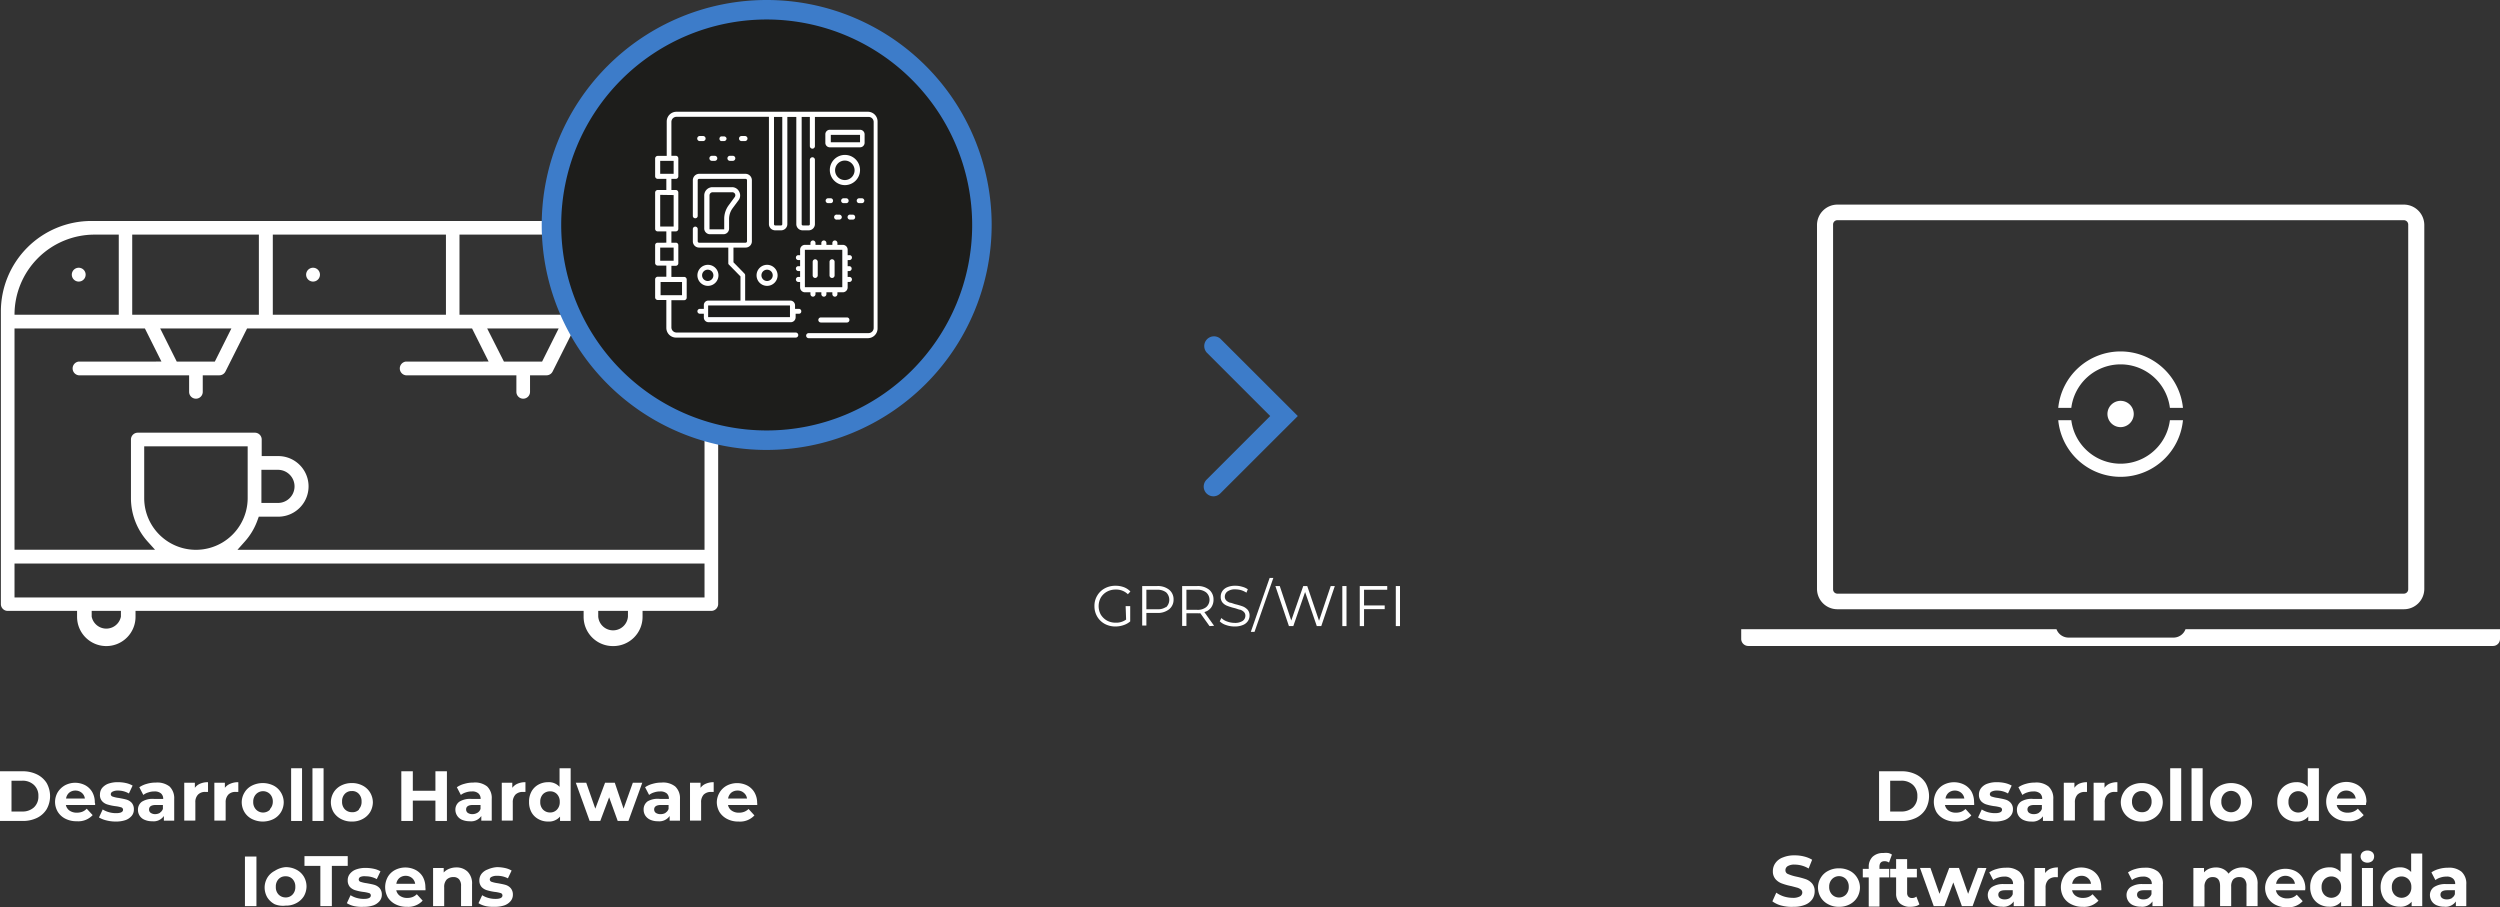
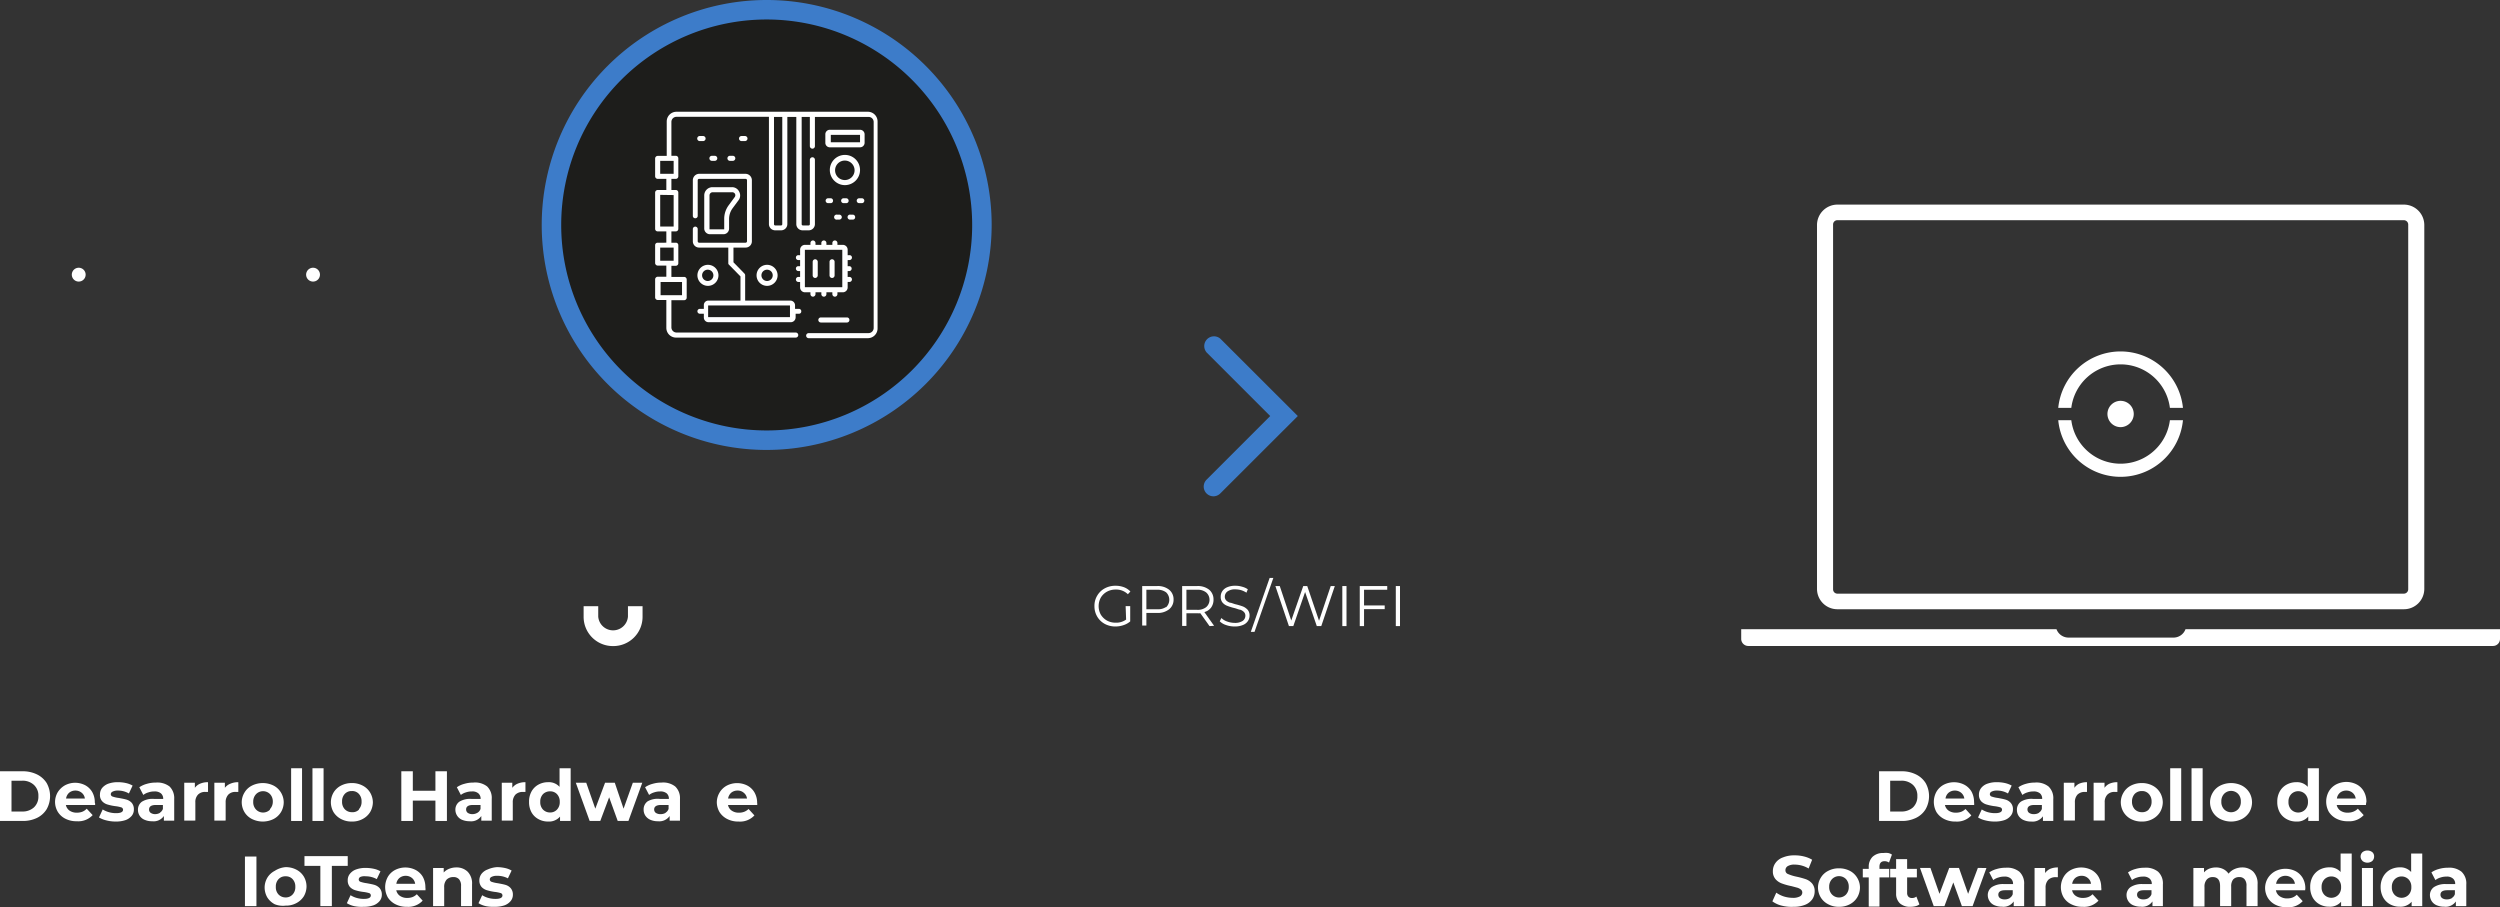
<svg xmlns="http://www.w3.org/2000/svg" viewBox="0 0 256.59 93.1">
  <rect x="0" y="0" width="256.59" height="93.1" fill="#333333" stroke="none" />
  <defs>
    <style>.cls-1{fill:#3d7cc9;}.cls-2{fill:#fff;}.cls-3{fill:#1d1d1b;}</style>
  </defs>
  <g id="Capa_2" data-name="Capa 2">
    <g id="Capa_1-2" data-name="Capa 1">
      <path class="cls-1" d="M124.55,50.94a1,1,0,0,1-.71-1.71l6.53-6.53-6.53-6.53a1,1,0,0,1,1.41-1.41l7.95,7.94-7.95,7.94A1,1,0,0,1,124.55,50.94Z" />
      <path class="cls-2" d="M192.86,79.16h2.31a3.25,3.25,0,0,1,1.47.32,2.41,2.41,0,0,1,1,.89,2.74,2.74,0,0,1,0,2.68,2.36,2.36,0,0,1-1,.9,3.25,3.25,0,0,1-1.47.31h-2.31Zm2.26,4.13a1.74,1.74,0,0,0,1.22-.42,1.53,1.53,0,0,0,.45-1.16,1.51,1.51,0,0,0-.45-1.15,1.7,1.7,0,0,0-1.22-.43H194v3.16Z" />
      <path class="cls-2" d="M202.62,82.62h-3a.94.94,0,0,0,.38.58,1.27,1.27,0,0,0,.74.21,1.55,1.55,0,0,0,.55-.09,1.34,1.34,0,0,0,.44-.29l.6.66a2,2,0,0,1-1.61.63,2.47,2.47,0,0,1-1.18-.26,2,2,0,0,1-.79-.71,2.16,2.16,0,0,1,0-2.09,1.92,1.92,0,0,1,.75-.72,2.31,2.31,0,0,1,2.11,0,1.87,1.87,0,0,1,.74.71,2.21,2.21,0,0,1,.26,1.08S202.63,82.43,202.62,82.62ZM200,81.36a.94.94,0,0,0-.32.6h1.93a.93.93,0,0,0-.32-.59,1,1,0,0,0-.64-.23A1,1,0,0,0,200,81.36Z" />
      <path class="cls-2" d="M203.76,84.2a2.47,2.47,0,0,1-.74-.3l.38-.82a2.44,2.44,0,0,0,.63.28,2.67,2.67,0,0,0,.73.1q.72,0,.72-.36a.25.25,0,0,0-.19-.24,3.41,3.41,0,0,0-.61-.12,5.06,5.06,0,0,1-.79-.17,1.25,1.25,0,0,1-.55-.33,1,1,0,0,1-.23-.69,1.09,1.09,0,0,1,.22-.66,1.39,1.39,0,0,1,.63-.45,2.81,2.81,0,0,1,1-.16,3.91,3.91,0,0,1,.83.09,2.54,2.54,0,0,1,.68.26l-.38.81a2.22,2.22,0,0,0-1.13-.3,1.13,1.13,0,0,0-.55.11.29.29,0,0,0-.18.26.26.26,0,0,0,.2.25,3,3,0,0,0,.63.14c.32.06.58.11.78.17a1.14,1.14,0,0,1,.53.33.94.94,0,0,1,.23.68,1,1,0,0,1-.22.64,1.42,1.42,0,0,1-.64.45,3,3,0,0,1-1,.15A3.83,3.83,0,0,1,203.76,84.2Z" />
      <path class="cls-2" d="M210.25,80.72a1.64,1.64,0,0,1,.49,1.31v2.23h-1.06v-.48a1.29,1.29,0,0,1-1.2.54,1.87,1.87,0,0,1-.78-.15,1.18,1.18,0,0,1-.51-.42,1.1,1.1,0,0,1-.18-.62,1,1,0,0,1,.42-.86A2.08,2.08,0,0,1,208.7,82h.9a.71.71,0,0,0-.22-.57,1,1,0,0,0-.68-.2,1.91,1.91,0,0,0-.62.1,1.53,1.53,0,0,0-.51.26l-.41-.79a2.48,2.48,0,0,1,.77-.35,3.2,3.2,0,0,1,.92-.13A2,2,0,0,1,210.25,80.72Zm-1,2.7a.71.71,0,0,0,.32-.4v-.4h-.78c-.46,0-.7.16-.7.46a.43.43,0,0,0,.17.35.84.84,0,0,0,.47.13A1,1,0,0,0,209.28,83.42Z" />
      <path class="cls-2" d="M213.41,80.43a2,2,0,0,1,.79-.15v1H214a1.06,1.06,0,0,0-.77.27,1.13,1.13,0,0,0-.27.82v1.85h-1.14V80.34h1.09v.52A1.2,1.2,0,0,1,213.41,80.43Z" />
      <path class="cls-2" d="M216.52,80.43a2,2,0,0,1,.8-.15v1h-.26a1,1,0,0,0-.76.27,1.09,1.09,0,0,0-.28.82v1.85h-1.14V80.34H216v.52A1.25,1.25,0,0,1,216.52,80.43Z" />
      <path class="cls-2" d="M218.71,84.06a1.93,1.93,0,0,1-.76-.71,2,2,0,0,1-.28-1,1.93,1.93,0,0,1,.28-1,1.88,1.88,0,0,1,.76-.72,2.4,2.4,0,0,1,1.12-.26,2.32,2.32,0,0,1,1.1.26,1.91,1.91,0,0,1,.77.72,2,2,0,0,1,.28,1,2.06,2.06,0,0,1-.28,1,2,2,0,0,1-.77.71,2.21,2.21,0,0,1-1.1.26A2.29,2.29,0,0,1,218.71,84.06Zm1.83-1a1.08,1.08,0,0,0,.29-.79,1.1,1.1,0,0,0-.29-.79.91.91,0,0,0-.71-.29,1,1,0,0,0-.73.29,1.14,1.14,0,0,0-.28.79,1.12,1.12,0,0,0,.28.79,1,1,0,0,0,.73.3A.91.91,0,0,0,220.54,83.09Z" />
      <path class="cls-2" d="M222.74,78.85h1.13v5.41h-1.13Z" />
      <path class="cls-2" d="M224.93,78.85h1.14v5.41h-1.14Z" />
      <path class="cls-2" d="M227.88,84.06a1.89,1.89,0,0,1-.77-.71,2,2,0,0,1-.28-1,1.93,1.93,0,0,1,.28-1,1.85,1.85,0,0,1,.77-.72,2.5,2.5,0,0,1,2.22,0,2,2,0,0,1,.77.72,2,2,0,0,1,.27,1,2.05,2.05,0,0,1-.27,1,2,2,0,0,1-.77.71,2.5,2.5,0,0,1-2.22,0Zm1.83-1a1.08,1.08,0,0,0,.28-.79,1.09,1.09,0,0,0-.28-.79,1,1,0,0,0-1.44,0,1.09,1.09,0,0,0-.28.79,1.08,1.08,0,0,0,.28.79,1,1,0,0,0,1.44,0Z" />
      <path class="cls-2" d="M238,78.85v5.41h-1.09v-.45a1.49,1.49,0,0,1-1.22.51,2,2,0,0,1-1-.25,1.77,1.77,0,0,1-.71-.7,2.17,2.17,0,0,1-.25-1.07,2.13,2.13,0,0,1,.25-1.06,1.8,1.8,0,0,1,.71-.71,2.06,2.06,0,0,1,1-.25,1.47,1.47,0,0,1,1.17.48V78.85Zm-1.4,4.24a1.08,1.08,0,0,0,.28-.79,1.09,1.09,0,0,0-.28-.79,1,1,0,0,0-1.44,0,1.09,1.09,0,0,0-.28.79,1.08,1.08,0,0,0,.28.79,1,1,0,0,0,1.44,0Z" />
      <path class="cls-2" d="M242.83,82.62h-3a.94.94,0,0,0,.38.58,1.27,1.27,0,0,0,.74.21,1.55,1.55,0,0,0,.55-.09A1.34,1.34,0,0,0,242,83l.6.66a2,2,0,0,1-1.61.63,2.47,2.47,0,0,1-1.18-.26,2,2,0,0,1-.79-.71,2.16,2.16,0,0,1,0-2.09,1.92,1.92,0,0,1,.75-.72,2.31,2.31,0,0,1,2.11,0,1.78,1.78,0,0,1,.73.71,2.11,2.11,0,0,1,.27,1.08S242.84,82.43,242.83,82.62Zm-2.66-1.26a.94.94,0,0,0-.32.6h1.93a.93.93,0,0,0-.32-.59,1,1,0,0,0-.64-.23A1,1,0,0,0,240.17,81.36Z" />
      <path class="cls-2" d="M182.82,92.94a2.66,2.66,0,0,1-.91-.43l.4-.89a2.85,2.85,0,0,0,.78.39,3.13,3.13,0,0,0,.9.14,1.45,1.45,0,0,0,.75-.15.45.45,0,0,0,.24-.39.4.4,0,0,0-.14-.31,1.17,1.17,0,0,0-.37-.19l-.6-.16a6.23,6.23,0,0,1-1-.28,1.57,1.57,0,0,1-.64-.44,1.21,1.21,0,0,1-.27-.82,1.42,1.42,0,0,1,.24-.8A1.6,1.6,0,0,1,183,88a3,3,0,0,1,1.18-.21,3.83,3.83,0,0,1,1,.12,3,3,0,0,1,.81.33l-.36.9a2.8,2.8,0,0,0-1.41-.4,1.31,1.31,0,0,0-.74.16.48.48,0,0,0-.23.42.4.4,0,0,0,.27.39,4.34,4.34,0,0,0,.83.26,8.66,8.66,0,0,1,1,.27,1.57,1.57,0,0,1,.64.44,1.21,1.21,0,0,1,.26.81,1.42,1.42,0,0,1-.24.8,1.64,1.64,0,0,1-.73.57,3.05,3.05,0,0,1-1.19.21A4.08,4.08,0,0,1,182.82,92.94Z" />
      <path class="cls-2" d="M187.64,92.81a1.89,1.89,0,0,1-.77-.71,2,2,0,0,1-.28-1,1.93,1.93,0,0,1,.28-1,1.85,1.85,0,0,1,.77-.72,2.33,2.33,0,0,1,1.11-.26,2.39,2.39,0,0,1,1.11.26,1.88,1.88,0,0,1,.76.72,1.93,1.93,0,0,1,.28,1,2,2,0,0,1-.28,1,1.93,1.93,0,0,1-.76.71,2.27,2.27,0,0,1-1.11.26A2.22,2.22,0,0,1,187.64,92.81Zm1.83-1a1.12,1.12,0,0,0,.28-.79,1.14,1.14,0,0,0-.28-.79,1,1,0,0,0-1.44,0,1.1,1.1,0,0,0-.29.79,1.08,1.08,0,0,0,.29.79,1,1,0,0,0,1.44,0Z" />
      <path class="cls-2" d="M192.9,89.18h1v.87h-1v3H191.8v-3h-.61v-.87h.61V89a1.44,1.44,0,0,1,.39-1.06,1.54,1.54,0,0,1,1.12-.39,2,2,0,0,1,.49,0,1.21,1.21,0,0,1,.38.16l-.3.82a.78.78,0,0,0-.46-.14c-.34,0-.52.19-.52.57Z" />
      <path class="cls-2" d="M197,92.82a1,1,0,0,1-.41.19,2.24,2.24,0,0,1-.52.06,1.53,1.53,0,0,1-1.08-.36,1.35,1.35,0,0,1-.38-1V90.05H194v-.87h.61v-1h1.13v1h1v.87h-1v1.6a.54.54,0,0,0,.13.38.49.49,0,0,0,.36.14.71.71,0,0,0,.46-.15Z" />
      <path class="cls-2" d="M203.88,89.09,202.46,93h-1.1l-.88-2.43L199.57,93h-1.1l-1.41-3.92h1.07l.93,2.66,1-2.66h1l.94,2.66,1-2.66Z" />
      <path class="cls-2" d="M207.26,89.47a1.64,1.64,0,0,1,.49,1.31V93h-1.07v-.48a1.26,1.26,0,0,1-1.19.54,2,2,0,0,1-.79-.15,1.12,1.12,0,0,1-.68-1,1,1,0,0,1,.41-.86,2.12,2.12,0,0,1,1.28-.31h.9a.69.69,0,0,0-.23-.57.94.94,0,0,0-.67-.2,1.87,1.87,0,0,0-.62.1,1.53,1.53,0,0,0-.51.26l-.41-.79a2.38,2.38,0,0,1,.77-.35,3.15,3.15,0,0,1,.92-.13A2,2,0,0,1,207.26,89.47Zm-1,2.7a.71.71,0,0,0,.32-.4v-.4h-.78c-.47,0-.7.16-.7.46a.43.43,0,0,0,.17.35.82.82,0,0,0,.47.13A1,1,0,0,0,206.29,92.17Z" />
      <path class="cls-2" d="M210.41,89.18a2,2,0,0,1,.8-.15v1H211a1.06,1.06,0,0,0-.77.27,1.13,1.13,0,0,0-.28.82V93h-1.13V89.09h1.08v.52A1.31,1.31,0,0,1,210.41,89.18Z" />
      <path class="cls-2" d="M215.67,91.37h-3a.9.9,0,0,0,.38.58,1.24,1.24,0,0,0,.74.21,1.53,1.53,0,0,0,.54-.09,1.25,1.25,0,0,0,.44-.29l.61.66a2,2,0,0,1-1.62.63,2.46,2.46,0,0,1-1.17-.26,1.88,1.88,0,0,1-.79-.71,2.09,2.09,0,0,1,0-2.09,1.86,1.86,0,0,1,.75-.72,2.31,2.31,0,0,1,2.11,0,1.85,1.85,0,0,1,.73.71,2.11,2.11,0,0,1,.27,1.08S215.69,91.18,215.67,91.37ZM213,90.11a1,1,0,0,0-.32.6h1.93a.85.85,0,0,0-.32-.59.93.93,0,0,0-.64-.23A1,1,0,0,0,213,90.11Z" />
      <path class="cls-2" d="M221.5,89.47a1.64,1.64,0,0,1,.49,1.31V93h-1.07v-.48a1.26,1.26,0,0,1-1.19.54,2,2,0,0,1-.79-.15,1.12,1.12,0,0,1-.68-1,1,1,0,0,1,.41-.86,2.12,2.12,0,0,1,1.28-.31h.9a.69.69,0,0,0-.23-.57.94.94,0,0,0-.67-.2,1.87,1.87,0,0,0-.62.1,1.53,1.53,0,0,0-.51.26l-.41-.79a2.38,2.38,0,0,1,.77-.35,3.15,3.15,0,0,1,.92-.13A2,2,0,0,1,221.5,89.47Zm-1,2.7a.71.71,0,0,0,.32-.4v-.4h-.78c-.47,0-.7.16-.7.46a.43.43,0,0,0,.17.35.82.82,0,0,0,.47.13A1,1,0,0,0,220.53,92.17Z" />
      <path class="cls-2" d="M231.27,89.47a1.76,1.76,0,0,1,.44,1.3V93h-1.14V90.94a1,1,0,0,0-.19-.69.67.67,0,0,0-.55-.23.8.8,0,0,0-.64.26A1.13,1.13,0,0,0,229,91v2h-1.14V90.94c0-.61-.25-.92-.74-.92a.78.78,0,0,0-.63.26,1.08,1.08,0,0,0-.23.76v2h-1.14V89.09h1.09v.45a1.47,1.47,0,0,1,.53-.38,2,2,0,0,1,.7-.13,1.69,1.69,0,0,1,.75.17,1.44,1.44,0,0,1,.54.47,1.59,1.59,0,0,1,.61-.47,1.91,1.91,0,0,1,.8-.17A1.58,1.58,0,0,1,231.27,89.47Z" />
      <path class="cls-2" d="M236.59,91.37h-3A.94.94,0,0,0,234,92a1.28,1.28,0,0,0,.75.21,1.53,1.53,0,0,0,.54-.09,1.25,1.25,0,0,0,.44-.29l.61.66a2,2,0,0,1-1.62.63,2.5,2.5,0,0,1-1.18-.26,1.92,1.92,0,0,1-.78-.71,2,2,0,0,1-.28-1,2,2,0,0,1,.27-1,2,2,0,0,1,.75-.72,2.26,2.26,0,0,1,1.07-.26,2.29,2.29,0,0,1,1.05.25,1.85,1.85,0,0,1,.73.71,2.11,2.11,0,0,1,.26,1.08S236.61,91.18,236.59,91.37Zm-2.66-1.26a1,1,0,0,0-.32.6h1.93a.89.89,0,0,0-.32-.59,1,1,0,0,0-.64-.23A1,1,0,0,0,233.93,90.11Z" />
      <path class="cls-2" d="M241.37,87.6V93h-1.09v-.45a1.49,1.49,0,0,1-1.22.51,2,2,0,0,1-1-.25,1.81,1.81,0,0,1-.7-.7,2.17,2.17,0,0,1-.25-1.07,2.13,2.13,0,0,1,.25-1.06,1.84,1.84,0,0,1,.7-.71,2.13,2.13,0,0,1,1-.25,1.47,1.47,0,0,1,1.17.48V87.6ZM240,91.84a1.08,1.08,0,0,0,.28-.79,1.09,1.09,0,0,0-.28-.79,1,1,0,0,0-1.44,0,1.09,1.09,0,0,0-.28.79,1.08,1.08,0,0,0,.28.79,1,1,0,0,0,1.44,0Z" />
      <path class="cls-2" d="M242.48,88.36a.61.61,0,0,1,0-.9.83.83,0,0,1,1,0,.56.56,0,0,1,.19.44.63.63,0,0,1-.19.47.81.81,0,0,1-1,0Zm-.06.73h1.13V93h-1.13Z" />
      <path class="cls-2" d="M248.61,87.6V93h-1.09v-.45a1.49,1.49,0,0,1-1.22.51,2,2,0,0,1-1-.25,1.81,1.81,0,0,1-.7-.7,2.17,2.17,0,0,1-.26-1.07,2.13,2.13,0,0,1,.26-1.06,1.84,1.84,0,0,1,.7-.71,2.13,2.13,0,0,1,1-.25,1.47,1.47,0,0,1,1.17.48V87.6Zm-1.4,4.24a1.08,1.08,0,0,0,.28-.79,1.09,1.09,0,0,0-.28-.79,1,1,0,0,0-1.44,0,1.09,1.09,0,0,0-.28.79,1.08,1.08,0,0,0,.28.79,1,1,0,0,0,1.44,0Z" />
      <path class="cls-2" d="M252.64,89.47a1.64,1.64,0,0,1,.49,1.31V93h-1.07v-.48a1.26,1.26,0,0,1-1.19.54,2,2,0,0,1-.79-.15,1.12,1.12,0,0,1-.68-1,1,1,0,0,1,.41-.86,2.12,2.12,0,0,1,1.28-.31h.9a.69.69,0,0,0-.23-.57.94.94,0,0,0-.67-.2,1.87,1.87,0,0,0-.62.1,1.53,1.53,0,0,0-.51.26l-.41-.79a2.38,2.38,0,0,1,.77-.35,3.15,3.15,0,0,1,.92-.13A2,2,0,0,1,252.64,89.47Zm-1,2.7a.71.71,0,0,0,.32-.4v-.4h-.78c-.47,0-.7.16-.7.46a.43.43,0,0,0,.17.35.82.82,0,0,0,.47.13A1,1,0,0,0,251.67,92.17Z" />
      <path class="cls-2" d="M0,79.16H2.32a3.31,3.31,0,0,1,1.47.32,2.44,2.44,0,0,1,1,.89,2.74,2.74,0,0,1,0,2.68,2.39,2.39,0,0,1-1,.9,3.31,3.31,0,0,1-1.47.31H0Zm2.26,4.13a1.72,1.72,0,0,0,1.22-.42,1.5,1.5,0,0,0,.46-1.16,1.48,1.48,0,0,0-.46-1.15,1.68,1.68,0,0,0-1.22-.43H1.18v3.16Z" />
      <path class="cls-2" d="M9.76,82.62h-3a.94.94,0,0,0,.38.58,1.28,1.28,0,0,0,.75.21,1.53,1.53,0,0,0,.54-.09A1.25,1.25,0,0,0,8.9,83l.61.66a2,2,0,0,1-1.62.63,2.5,2.5,0,0,1-1.18-.26,1.92,1.92,0,0,1-.78-.71,2,2,0,0,1-.28-1,2,2,0,0,1,.27-1,2.07,2.07,0,0,1,.75-.72,2.26,2.26,0,0,1,1.07-.26,2.29,2.29,0,0,1,1,.25,1.85,1.85,0,0,1,.73.71,2.11,2.11,0,0,1,.26,1.08S9.78,82.43,9.76,82.62ZM7.1,81.36a1,1,0,0,0-.32.6H8.71a.89.89,0,0,0-.32-.59,1,1,0,0,0-.64-.23A1,1,0,0,0,7.1,81.36Z" />
      <path class="cls-2" d="M10.91,84.2a2.66,2.66,0,0,1-.75-.3l.38-.82a2.52,2.52,0,0,0,.64.28,2.62,2.62,0,0,0,.73.1q.72,0,.72-.36a.26.26,0,0,0-.2-.24,3.26,3.26,0,0,0-.6-.12,5,5,0,0,1-.8-.17,1.17,1.17,0,0,1-.54-.33.93.93,0,0,1-.23-.69,1.08,1.08,0,0,1,.21-.66,1.5,1.5,0,0,1,.63-.45,2.86,2.86,0,0,1,1-.16,3.84,3.84,0,0,1,.83.09,2.42,2.42,0,0,1,.68.26l-.38.81a2.2,2.2,0,0,0-1.13-.3,1.09,1.09,0,0,0-.54.11.3.3,0,0,0-.19.26.26.26,0,0,0,.2.25,3,3,0,0,0,.63.14c.32.06.58.11.79.17a1.19,1.19,0,0,1,.53.33,1,1,0,0,1,.22.68,1,1,0,0,1-.21.64,1.48,1.48,0,0,1-.64.45,3,3,0,0,1-1,.15A3.81,3.81,0,0,1,10.91,84.2Z" />
      <path class="cls-2" d="M17.4,80.72A1.67,1.67,0,0,1,17.88,82v2.23H16.82v-.48a1.27,1.27,0,0,1-1.2.54,1.87,1.87,0,0,1-.78-.15,1.08,1.08,0,0,1-.68-1,1,1,0,0,1,.41-.86A2.08,2.08,0,0,1,15.84,82h.91a.72.72,0,0,0-.23-.57,1,1,0,0,0-.68-.2,1.81,1.81,0,0,0-.61.1,1.49,1.49,0,0,0-.52.26l-.41-.79a2.48,2.48,0,0,1,.77-.35,3.22,3.22,0,0,1,.93-.13A2.06,2.06,0,0,1,17.4,80.72Zm-1,2.7a.76.76,0,0,0,.32-.4v-.4H16c-.47,0-.7.16-.7.46a.4.4,0,0,0,.17.35.8.8,0,0,0,.47.13A1,1,0,0,0,16.43,83.42Z" />
      <path class="cls-2" d="M20.55,80.43a2,2,0,0,1,.8-.15v1h-.26a1,1,0,0,0-.76.27,1.09,1.09,0,0,0-.28.82v1.85H18.91V80.34H20v.52A1.25,1.25,0,0,1,20.55,80.43Z" />
      <path class="cls-2" d="M23.66,80.43a2,2,0,0,1,.8-.15v1h-.25a1,1,0,0,0-.77.27,1.13,1.13,0,0,0-.28.82v1.85H22V80.34h1.08v.52A1.31,1.31,0,0,1,23.66,80.43Z" />
      <path class="cls-2" d="M25.86,84.06a1.89,1.89,0,0,1-.77-.71,2,2,0,0,1-.28-1,1.93,1.93,0,0,1,.28-1,1.85,1.85,0,0,1,.77-.72,2.5,2.5,0,0,1,2.22,0,1.88,1.88,0,0,1,.76.72,1.93,1.93,0,0,1,.28,1,2,2,0,0,1-.28,1,1.93,1.93,0,0,1-.76.71,2.5,2.5,0,0,1-2.22,0Zm1.83-1A1.08,1.08,0,0,0,28,82.3a1.09,1.09,0,0,0-.28-.79,1,1,0,0,0-1.44,0,1.1,1.1,0,0,0-.29.79,1.08,1.08,0,0,0,.29.79,1,1,0,0,0,1.44,0Z" />
      <path class="cls-2" d="M29.88,78.85H31v5.41H29.88Z" />
      <path class="cls-2" d="M32.07,78.85h1.14v5.41H32.07Z" />
      <path class="cls-2" d="M35,84.06a2,2,0,0,1-.77-.71,2.05,2.05,0,0,1-.27-1,2,2,0,0,1,.27-1,1.91,1.91,0,0,1,.77-.72,2.39,2.39,0,0,1,1.11-.26,2.33,2.33,0,0,1,1.11.26,1.91,1.91,0,0,1,.77.72,2,2,0,0,1,.28,1,2.06,2.06,0,0,1-.28,1,2,2,0,0,1-.77.71,2.22,2.22,0,0,1-1.11.26A2.27,2.27,0,0,1,35,84.06Zm1.83-1a1.08,1.08,0,0,0,.28-.79,1.09,1.09,0,0,0-.28-.79.91.91,0,0,0-.72-.29.94.94,0,0,0-.72.29,1.09,1.09,0,0,0-.28.79,1.08,1.08,0,0,0,.28.79,1,1,0,0,0,.72.3A.92.92,0,0,0,36.85,83.09Z" />
      <path class="cls-2" d="M45.87,79.16v5.1H44.69V82.17H42.37v2.09H41.19v-5.1h1.18v2h2.32v-2Z" />
      <path class="cls-2" d="M50,80.72A1.64,1.64,0,0,1,50.47,82v2.23H49.4v-.48a1.26,1.26,0,0,1-1.19.54,2,2,0,0,1-.79-.15,1.12,1.12,0,0,1-.68-1,1,1,0,0,1,.41-.86A2.12,2.12,0,0,1,48.43,82h.9a.72.72,0,0,0-.23-.57.94.94,0,0,0-.67-.2,1.87,1.87,0,0,0-.62.1,1.53,1.53,0,0,0-.51.26l-.41-.79a2.38,2.38,0,0,1,.77-.35,3.15,3.15,0,0,1,.92-.13A2,2,0,0,1,50,80.72Zm-1,2.7a.71.71,0,0,0,.32-.4v-.4h-.78c-.47,0-.7.16-.7.46a.43.43,0,0,0,.17.35.82.82,0,0,0,.47.13A1,1,0,0,0,49,83.42Z" />
      <path class="cls-2" d="M53.13,80.43a2,2,0,0,1,.8-.15v1h-.25a1.06,1.06,0,0,0-.77.27,1.13,1.13,0,0,0-.28.82v1.85H51.5V80.34h1.08v.52A1.31,1.31,0,0,1,53.13,80.43Z" />
      <path class="cls-2" d="M58.57,78.85v5.41H57.48v-.45a1.49,1.49,0,0,1-1.22.51,2,2,0,0,1-1-.25,1.77,1.77,0,0,1-.71-.7,2.17,2.17,0,0,1-.25-1.07,2.13,2.13,0,0,1,.25-1.06,1.8,1.8,0,0,1,.71-.71,2.06,2.06,0,0,1,1-.25,1.47,1.47,0,0,1,1.17.48V78.85Zm-1.4,4.24a1.08,1.08,0,0,0,.28-.79,1.09,1.09,0,0,0-.28-.79.94.94,0,0,0-.71-.29,1,1,0,0,0-.73.29,1.09,1.09,0,0,0-.28.79,1.08,1.08,0,0,0,.28.79,1,1,0,0,0,.73.3A.94.94,0,0,0,57.17,83.09Z" />
      <path class="cls-2" d="M65.92,80.34,64.5,84.26H63.4l-.88-2.43-.91,2.43H60.52L59.1,80.34h1.07L61.1,83l1-2.66h1L64,83l.95-2.66Z" />
      <path class="cls-2" d="M69.3,80.72A1.64,1.64,0,0,1,69.79,82v2.23H68.73v-.48a1.29,1.29,0,0,1-1.2.54,1.87,1.87,0,0,1-.78-.15,1.18,1.18,0,0,1-.51-.42,1.1,1.1,0,0,1-.18-.62,1,1,0,0,1,.42-.86A2.08,2.08,0,0,1,67.75,82h.9a.71.71,0,0,0-.22-.57,1,1,0,0,0-.68-.2,1.87,1.87,0,0,0-.62.1,1.53,1.53,0,0,0-.51.26l-.41-.79a2.38,2.38,0,0,1,.77-.35,3.2,3.2,0,0,1,.92-.13A2,2,0,0,1,69.3,80.72Zm-1,2.7a.71.71,0,0,0,.32-.4v-.4h-.78c-.46,0-.7.16-.7.46a.43.43,0,0,0,.17.35.84.84,0,0,0,.47.13A1,1,0,0,0,68.33,83.42Z" />
-       <path class="cls-2" d="M72.46,80.43a2,2,0,0,1,.79-.15v1H73a1.06,1.06,0,0,0-.77.27,1.13,1.13,0,0,0-.27.82v1.85H70.82V80.34H71.9v.52A1.28,1.28,0,0,1,72.46,80.43Z" />
      <path class="cls-2" d="M77.72,82.62h-3a.9.9,0,0,0,.38.58,1.24,1.24,0,0,0,.74.21,1.45,1.45,0,0,0,.54-.09,1.38,1.38,0,0,0,.45-.29l.6.66a2,2,0,0,1-1.62.63,2.46,2.46,0,0,1-1.17-.26,2,2,0,0,1-.79-.71,2.06,2.06,0,0,1-.28-1,2,2,0,0,1,.28-1,1.92,1.92,0,0,1,.75-.72,2.31,2.31,0,0,1,2.11,0,1.85,1.85,0,0,1,.73.71,2.11,2.11,0,0,1,.27,1.08S77.73,82.43,77.72,82.62Zm-2.67-1.26a1,1,0,0,0-.32.6h1.94a.9.9,0,0,0-.33-.59.93.93,0,0,0-.64-.23A1,1,0,0,0,75.05,81.36Z" />
      <path class="cls-2" d="M25.14,87.91h1.18V93H25.14Z" />
      <path class="cls-2" d="M28.2,92.81a2,2,0,0,1-.77-.71,2.05,2.05,0,0,1-.27-1,2,2,0,0,1,.27-1,1.91,1.91,0,0,1,.77-.72A2.39,2.39,0,0,1,29.31,89a2.33,2.33,0,0,1,1.11.26,1.91,1.91,0,0,1,.77.72,2,2,0,0,1,.27,1,2.05,2.05,0,0,1-.27,1,2,2,0,0,1-.77.71,2.22,2.22,0,0,1-1.11.26A2.27,2.27,0,0,1,28.2,92.81Zm1.83-1a1.08,1.08,0,0,0,.28-.79,1.09,1.09,0,0,0-.28-.79.93.93,0,0,0-.72-.29.94.94,0,0,0-.72.29,1.09,1.09,0,0,0-.28.79,1.08,1.08,0,0,0,.28.79,1,1,0,0,0,.72.3A.94.94,0,0,0,30,91.84Z" />
      <path class="cls-2" d="M32.88,88.87H31.25v-1h4.44v1H34.06V93H32.88Z" />
      <path class="cls-2" d="M36.34,93a2.47,2.47,0,0,1-.74-.3l.38-.82a2.3,2.3,0,0,0,.63.28,2.67,2.67,0,0,0,.73.1q.72,0,.72-.36a.25.25,0,0,0-.19-.24,3.61,3.61,0,0,0-.61-.12,4.81,4.81,0,0,1-.79-.17,1.25,1.25,0,0,1-.55-.33,1,1,0,0,1-.23-.69,1,1,0,0,1,.22-.66,1.39,1.39,0,0,1,.63-.45,2.77,2.77,0,0,1,1-.16,3.91,3.91,0,0,1,.83.09,2.25,2.25,0,0,1,.68.26l-.38.8a2.32,2.32,0,0,0-1.13-.29A1.11,1.11,0,0,0,37,90a.29.29,0,0,0-.18.26.25.25,0,0,0,.2.25,3.06,3.06,0,0,0,.62.14c.32.06.59.11.79.17a1.19,1.19,0,0,1,.53.33,1,1,0,0,1,.23.68,1,1,0,0,1-.22.64,1.48,1.48,0,0,1-.64.45,3,3,0,0,1-1,.15A3.83,3.83,0,0,1,36.34,93Z" />
      <path class="cls-2" d="M43.67,91.37h-3a.94.94,0,0,0,.38.58,1.28,1.28,0,0,0,.75.21,1.53,1.53,0,0,0,.54-.09,1.34,1.34,0,0,0,.44-.29l.6.66a2,2,0,0,1-1.61.63,2.47,2.47,0,0,1-1.18-.26,2,2,0,0,1-.79-.71,2.16,2.16,0,0,1,0-2.09,1.86,1.86,0,0,1,.75-.72,2.31,2.31,0,0,1,2.11,0,1.87,1.87,0,0,1,.74.71,2.21,2.21,0,0,1,.26,1.08S43.68,91.18,43.67,91.37ZM41,90.11a.94.94,0,0,0-.32.6h1.93a.93.93,0,0,0-.32-.59,1,1,0,0,0-.64-.23A1,1,0,0,0,41,90.11Z" />
      <path class="cls-2" d="M48,89.47a1.72,1.72,0,0,1,.45,1.3V93H47.32V90.94a1,1,0,0,0-.2-.69.73.73,0,0,0-.59-.23.94.94,0,0,0-.69.26,1.1,1.1,0,0,0-.25.79V93H44.45V89.09h1.09v.46a1.5,1.5,0,0,1,.56-.38,1.94,1.94,0,0,1,.73-.14A1.62,1.62,0,0,1,48,89.47Z" />
      <path class="cls-2" d="M49.85,93a2.47,2.47,0,0,1-.74-.3l.38-.82a2.3,2.3,0,0,0,.63.28,2.67,2.67,0,0,0,.73.1q.72,0,.72-.36a.25.25,0,0,0-.19-.24,3.41,3.41,0,0,0-.61-.12,5.06,5.06,0,0,1-.79-.17,1.25,1.25,0,0,1-.55-.33,1,1,0,0,1-.23-.69,1.09,1.09,0,0,1,.22-.66,1.39,1.39,0,0,1,.63-.45A2.77,2.77,0,0,1,51,89a3.91,3.91,0,0,1,.83.09,2.25,2.25,0,0,1,.68.26l-.38.8A2.32,2.32,0,0,0,51,89.89a1.13,1.13,0,0,0-.55.11.29.29,0,0,0-.18.26.26.26,0,0,0,.2.25,3.06,3.06,0,0,0,.62.14c.32.06.59.11.79.17a1.14,1.14,0,0,1,.53.33,1,1,0,0,1,.23.68,1,1,0,0,1-.22.64,1.48,1.48,0,0,1-.64.45,3,3,0,0,1-1,.15A3.83,3.83,0,0,1,49.85,93Z" />
-       <path class="cls-2" d="M64.16,22.68H9.38A9.29,9.29,0,0,0,.09,32V62a.7.7,0,0,0,.7.7H73a.71.71,0,0,0,.71-.71V32.23A9.55,9.55,0,0,0,64.16,22.68Zm-17,1.4h13V32.3h-13Zm10.18,9.63-1.7,3.4H51.72L50,33.71ZM28,24.08H45.77V32.3H28Zm-14.43,0h13V32.3h-13Zm10.18,9.63-1.7,3.4H18.14l-1.7-3.4ZM9.71,24.08h2.48V32.3H1.49A8.22,8.22,0,0,1,9.71,24.08Zm62.6,37.24H1.49V57.84H72.31ZM14.8,51.12V45.81H25.42v5.31a5.31,5.31,0,0,1-10.62,0Zm57.51,5.31H24.37l.74-.83a6.63,6.63,0,0,0,1.33-2.24l.12-.33h2a3.11,3.11,0,0,0,0-6.22h-1.7v-1.7a.7.7,0,0,0-.71-.7h-12a.7.7,0,0,0-.71.7v6a6.67,6.67,0,0,0,1.72,4.48l.75.83H1.49V33.71H14.87l1.7,3.4H8.08a.71.71,0,0,0,0,1.41H19.41v1.7a.7.7,0,1,0,1.4,0v-1.7h1.71a.7.7,0,0,0,.62-.39l2.22-4.42H48.45l1.7,3.4H41.66a.71.71,0,0,0,0,1.41H53v1.7a.7.7,0,1,0,1.4,0v-1.7H56.1a.7.7,0,0,0,.62-.39l2.22-4.42H72.31ZM26.83,51.62v-3.4h1.7a1.7,1.7,0,0,1,0,3.4ZM72.31,32.3H61.61V24.08h2.48a8.22,8.22,0,0,1,8.22,8.22Z" />
      <path class="cls-2" d="M8.79,28.18a.71.71,0,1,1-.71-.7A.71.71,0,0,1,8.79,28.18Z" />
      <path class="cls-2" d="M32.84,28.18a.71.71,0,1,1-.7-.7A.71.71,0,0,1,32.84,28.18Z" />
      <path class="cls-2" d="M65.16,28.18a.71.71,0,1,1-.7-.7A.71.71,0,0,1,65.16,28.18Z" />
-       <path class="cls-2" d="M10.91,66.31a3,3,0,0,1-3-3V62.22h1.5v1.07a1.53,1.53,0,0,0,3,0V62.22h1.5v1.07A3,3,0,0,1,10.91,66.31Z" />
      <path class="cls-2" d="M62.9,66.31a3,3,0,0,1-3-3V62.22h1.5v1.07a1.53,1.53,0,0,0,3.05,0V62.22h1.5v1.07A3,3,0,0,1,62.9,66.31Z" />
      <circle class="cls-3" cx="78.69" cy="23.09" r="22.09" />
      <path class="cls-1" d="M78.69,46.18a23.09,23.09,0,1,1,23.09-23.09A23.11,23.11,0,0,1,78.69,46.18ZM78.69,2A21.09,21.09,0,1,0,99.78,23.09,21.11,21.11,0,0,0,78.69,2Z" />
      <path class="cls-2" d="M89.11,11.47H69.43a1,1,0,0,0-1,1V16H67.5a.27.27,0,0,0-.26.26V18.1a.27.27,0,0,0,.26.26h.89V19.5H67.5a.27.27,0,0,0-.26.26v3.73a.26.26,0,0,0,.26.26h.89v1.16H67.5a.25.25,0,0,0-.26.24V27a.27.27,0,0,0,.26.26h.89v1.14H67.5a.28.28,0,0,0-.26.26v1.88a.27.27,0,0,0,.26.25h.89v2.86a1,1,0,0,0,1,1H81.67a.26.26,0,0,0,0-.52H69.43a.53.53,0,0,1-.52-.52V30.81h1.31a.26.26,0,0,0,.26-.25V28.68a.27.27,0,0,0-.26-.26H68.91V27.28h.45a.26.26,0,0,0,.26-.26V25.15a.25.25,0,0,0-.26-.24h-.45V23.75h.45a.26.26,0,0,0,.26-.26V19.76a.26.26,0,0,0-.26-.26h-.45V18.36h.45a.26.26,0,0,0,.26-.26V16.25a.26.26,0,0,0-.26-.26h-.45V12.51a.52.52,0,0,1,.52-.52h9.49V23a.64.64,0,0,0,.64.64h.61a.64.64,0,0,0,.64-.64V12h.92V23a.64.64,0,0,0,.65.64H83a.64.64,0,0,0,.64-.64V16.4a.26.26,0,0,0-.26-.26.27.27,0,0,0-.26.26V23a.13.13,0,0,1-.12.14h-.59a.13.13,0,0,1-.13-.14V12h.84v3a.27.27,0,0,0,.26.26.26.26,0,0,0,.26-.26V12h5.5a.52.52,0,0,1,.53.52V33.67a.53.53,0,0,1-.53.52H83a.26.26,0,1,0,0,.52h6.07a1,1,0,0,0,1-1V12.51A1,1,0,0,0,89.11,11.47ZM70,28.94V30.3h-2.2V28.94Zm-.86-3.53v1.35H67.76V25.41Zm0-5.39v3.23H67.76V20Zm0-3.51v1.33H67.76V16.51ZM80.29,23a.13.13,0,0,1-.12.14h-.61a.13.13,0,0,1-.12-.14V12h.85Z" />
      <path class="cls-2" d="M75.87,19.68a.81.81,0,0,0-.74-.47h-2a.85.85,0,0,0-.85.85v3.41a.59.59,0,0,0,.59.57h1.37a.58.58,0,0,0,.59-.57v-1a1.88,1.88,0,0,1,.35-1.08l.6-.81A.81.81,0,0,0,75.87,19.68Zm-.48.57-.61.83a2.34,2.34,0,0,0-.45,1.37v1.09H72.82V20.06a.33.33,0,0,1,.33-.33h2a.33.33,0,0,1,.29.17A.32.32,0,0,1,75.39,20.25Z" />
      <path class="cls-2" d="M85.5,20.59a.24.24,0,0,1-.24.26H85a.25.25,0,0,1-.26-.26.25.25,0,0,1,.26-.24h.26A.24.24,0,0,1,85.5,20.59Z" />
      <path class="cls-2" d="M87.1,20.59a.24.24,0,0,1-.25.26h-.26a.25.25,0,0,1-.26-.26.25.25,0,0,1,.26-.24h.26A.25.25,0,0,1,87.1,20.59Z" />
      <path class="cls-2" d="M88.71,20.59a.25.25,0,0,1-.26.26h-.26a.25.25,0,0,1-.26-.26.25.25,0,0,1,.26-.24h.26A.25.25,0,0,1,88.71,20.59Z" />
      <path class="cls-2" d="M86.4,22.29a.26.26,0,0,1-.26.25h-.22a.26.26,0,1,1,0-.51h.22A.26.26,0,0,1,86.4,22.29Z" />
      <path class="cls-2" d="M87.77,22.29a.24.24,0,0,1-.26.25H87.3a.26.26,0,1,1,0-.51h.21A.25.25,0,0,1,87.77,22.29Z" />
      <path class="cls-2" d="M72.42,14.22a.26.26,0,0,1-.26.26h-.34a.26.26,0,1,1,0-.52h.34A.26.26,0,0,1,72.42,14.22Z" />
-       <path class="cls-2" d="M74.57,14.22a.26.26,0,0,1-.26.26H74A.26.26,0,0,1,74,14h.34A.26.26,0,0,1,74.57,14.22Z" />
      <path class="cls-2" d="M76.72,14.22a.26.26,0,0,1-.26.26h-.35a.26.26,0,0,1,0-.52h.35A.26.26,0,0,1,76.72,14.22Z" />
      <path class="cls-2" d="M73.62,16.25a.26.26,0,0,1-.26.26h-.29a.26.26,0,0,1,0-.52h.29A.26.26,0,0,1,73.62,16.25Z" />
      <path class="cls-2" d="M75.47,16.25a.26.26,0,0,1-.26.26h-.29a.26.26,0,1,1,0-.52h.29A.26.26,0,0,1,75.47,16.25Z" />
      <path class="cls-2" d="M72.65,27.18a1.08,1.08,0,1,0,1.09,1.09A1.08,1.08,0,0,0,72.65,27.18Zm0,1.66a.58.58,0,1,1,.57-.57A.58.58,0,0,1,72.65,28.84Z" />
      <path class="cls-2" d="M78.73,27.18a1.08,1.08,0,1,0,0,2.16,1.08,1.08,0,1,0,0-2.16Zm0,1.66a.58.58,0,0,1,0-1.16.58.58,0,0,1,0,1.16Z" />
      <path class="cls-2" d="M82,31.7h-.4v-.38a.49.49,0,0,0-.49-.47H76.48V28.27a.26.26,0,0,0-.07-.19l-1.13-1.16V25.41h1.25a.64.64,0,0,0,.64-.64V18.5a.66.66,0,0,0-.64-.66H71.75a.66.66,0,0,0-.64.66v3.65a.24.24,0,0,0,.26.25.24.24,0,0,0,.24-.25V18.5a.14.14,0,0,1,.14-.14h4.78a.14.14,0,0,1,.14.14v6.27a.15.15,0,0,1-.14.14H71.75a.15.15,0,0,1-.14-.14V23.52a.25.25,0,0,0-.24-.26.25.25,0,0,0-.26.26v1.25a.64.64,0,0,0,.64.64h3V27a.19.19,0,0,0,.07.17L76,28.37v2.48h-3.3a.46.46,0,0,0-.46.47v.38h-.4a.25.25,0,0,0-.26.26.25.25,0,0,0,.26.24h.4v.38a.48.48,0,0,0,.46.49h8.47a.5.5,0,0,0,.49-.49V32.2H82a.23.23,0,0,0,.24-.24A.24.24,0,0,0,82,31.7Zm-.92.85h-8.4v-1.2h8.4Z" />
      <path class="cls-2" d="M87.15,27.82a.25.25,0,0,0,.26-.26.24.24,0,0,0-.26-.24H87v-.63h.18a.25.25,0,0,0,.26-.26.24.24,0,0,0-.26-.24H87v-.55a.5.5,0,0,0-.5-.51h-.55v-.19a.26.26,0,1,0-.52,0v.19h-.61v-.19a.26.26,0,1,0-.52,0v.19h-.6v-.19a.27.27,0,0,0-.26-.26.26.26,0,0,0-.26.26v.19h-.56a.5.5,0,0,0-.5.51v.55h-.17a.24.24,0,0,0-.26.24.24.24,0,0,0,.26.26h.17v.63h-.17a.24.24,0,0,0-.26.24.25.25,0,0,0,.26.26h.17v.6h-.17a.26.26,0,0,0-.26.26.25.25,0,0,0,.26.26h.17v.56a.5.5,0,0,0,.5.5h.56v.19a.26.26,0,0,0,.26.26.27.27,0,0,0,.26-.26V30h.6v.19a.26.26,0,0,0,.52,0V30h.61v.19a.26.26,0,1,0,.52,0V30h.55a.5.5,0,0,0,.5-.5v-.56h.18a.26.26,0,0,0,.26-.26.26.26,0,0,0-.26-.26H87v-.6Zm-.7,1.66H82.61V25.64h3.84Z" />
      <path class="cls-2" d="M83.93,26.87v1.4a.27.27,0,0,1-.26.26.26.26,0,0,1-.26-.26v-1.4a.26.26,0,0,1,.26-.26A.27.27,0,0,1,83.93,26.87Z" />
      <path class="cls-2" d="M85.66,26.87v1.4a.26.26,0,0,1-.52,0v-1.4a.26.26,0,0,1,.52,0Z" />
      <path class="cls-2" d="M88.27,13.32h-3.1a.46.46,0,0,0-.46.47v.86a.46.46,0,0,0,.46.47h3.1a.47.47,0,0,0,.47-.47v-.86A.47.47,0,0,0,88.27,13.32Zm0,1.28h-3v-.76h3Z" />
      <path class="cls-2" d="M86.71,15.9a1.55,1.55,0,1,0,1.56,1.54A1.55,1.55,0,0,0,86.71,15.9Zm0,2.58a1,1,0,0,1-1-1,1,1,0,0,1,1-1,1,1,0,0,1,1,1A1,1,0,0,1,86.71,18.48Z" />
      <path class="cls-2" d="M87.18,32.84a.25.25,0,0,1-.24.26H84.25a.26.26,0,0,1,0-.52h2.69A.25.25,0,0,1,87.18,32.84Z" />
      <path class="cls-2" d="M222.71,43.13a5.1,5.1,0,0,1-10.12,0h-1.34a6.43,6.43,0,0,0,12.8,0Zm-5.06-7.06a6.43,6.43,0,0,0-6.4,5.79h1.34a5.1,5.1,0,0,1,10.12,0h1.34A6.44,6.44,0,0,0,217.65,36.07Z" />
      <path class="cls-2" d="M219,42.49a1.35,1.35,0,1,0-1.35,1.35A1.36,1.36,0,0,0,219,42.49Z" />
      <path class="cls-2" d="M224.31,64.58a1.31,1.31,0,0,1-1.23.86H212.31a1.32,1.32,0,0,1-1.24-.86H178.71v1a.73.73,0,0,0,.73.72h76.43a.72.72,0,0,0,.72-.72v-1ZM246.73,21H188.58a2.1,2.1,0,0,0-2.09,2.09V60.44a2.09,2.09,0,0,0,2.09,2.09h58.15a2.09,2.09,0,0,0,2.09-2.09V23.05A2.1,2.1,0,0,0,246.73,21Zm.44,39.48a.45.45,0,0,1-.44.45H188.58a.44.44,0,0,1-.44-.45V23.05a.44.44,0,0,1,.44-.45h58.15a.45.45,0,0,1,.44.45Z" />
      <path class="cls-2" d="M115.53,62.21H116v1.57a2,2,0,0,1-.68.38,2.54,2.54,0,0,1-.83.14,2.28,2.28,0,0,1-1.11-.27,2,2,0,0,1-.77-.75,2.06,2.06,0,0,1-.28-1.07,2,2,0,0,1,.28-1.07,2,2,0,0,1,.77-.75,2.29,2.29,0,0,1,1.12-.27,2.39,2.39,0,0,1,.86.15,1.78,1.78,0,0,1,.66.44l-.26.28a1.7,1.7,0,0,0-1.24-.48,1.83,1.83,0,0,0-.91.22,1.67,1.67,0,0,0-.63.61,1.83,1.83,0,0,0,0,1.74,1.75,1.75,0,0,0,.63.61,1.82,1.82,0,0,0,.9.22,1.72,1.72,0,0,0,1.07-.32Z" />
      <path class="cls-2" d="M120,60.53a1.26,1.26,0,0,1,.45,1,1.25,1.25,0,0,1-.45,1,1.86,1.86,0,0,1-1.23.38h-1.11v1.29h-.43V60.15h1.54A1.86,1.86,0,0,1,120,60.53Zm-.31,1.79a1.06,1.06,0,0,0,0-1.52,1.43,1.43,0,0,0-.93-.27h-1.1v2h1.1A1.43,1.43,0,0,0,119.64,62.32Z" />
      <path class="cls-2" d="M124.14,64.26l-.94-1.32a1.72,1.72,0,0,1-.33,0h-1.1v1.3h-.44V60.15h1.54a1.87,1.87,0,0,1,1.24.38,1.29,1.29,0,0,1,.44,1,1.37,1.37,0,0,1-.24.82,1.27,1.27,0,0,1-.7.47l1,1.41Zm-.35-1.94a1,1,0,0,0,0-1.52,1.39,1.39,0,0,0-.93-.27h-1.09v2.06h1.09A1.39,1.39,0,0,0,123.79,62.32Z" />
      <path class="cls-2" d="M125.83,64.15a1.58,1.58,0,0,1-.64-.38l.17-.34a1.48,1.48,0,0,0,.59.36,2.22,2.22,0,0,0,.76.14,1.43,1.43,0,0,0,.83-.2.65.65,0,0,0,.28-.53.53.53,0,0,0-.15-.39,1,1,0,0,0-.37-.23c-.14,0-.35-.11-.6-.17a5.12,5.12,0,0,1-.74-.23,1.15,1.15,0,0,1-.48-.33.88.88,0,0,1-.19-.6,1,1,0,0,1,.16-.57,1.12,1.12,0,0,1,.51-.41,2,2,0,0,1,.84-.15,2.26,2.26,0,0,1,.69.1,1.82,1.82,0,0,1,.58.26l-.14.35a2.31,2.31,0,0,0-.55-.26,2.38,2.38,0,0,0-.58-.08,1.31,1.31,0,0,0-.81.21.66.66,0,0,0-.28.53.54.54,0,0,0,.15.4,1,1,0,0,0,.38.23c.15,0,.35.11.61.17s.54.15.73.22a1.43,1.43,0,0,1,.47.33.89.89,0,0,1,.2.6,1,1,0,0,1-.17.56,1.09,1.09,0,0,1-.52.41,2.12,2.12,0,0,1-.85.15A2.62,2.62,0,0,1,125.83,64.15Z" />
      <path class="cls-2" d="M130.31,59.32h.38l-1.93,5.53h-.38Z" />
      <path class="cls-2" d="M137,60.15l-1.39,4.11h-.46l-1.2-3.5-1.21,3.5h-.45l-1.39-4.11h.45l1.18,3.54,1.23-3.54h.41l1.21,3.56,1.2-3.56Z" />
      <path class="cls-2" d="M137.77,60.15h.43v4.11h-.43Z" />
      <path class="cls-2" d="M140,60.53v1.61h2.12v.38H140v1.74h-.44V60.15h2.82v.38Z" />
      <path class="cls-2" d="M143.26,60.15h.43v4.11h-.43Z" />
    </g>
  </g>
</svg>